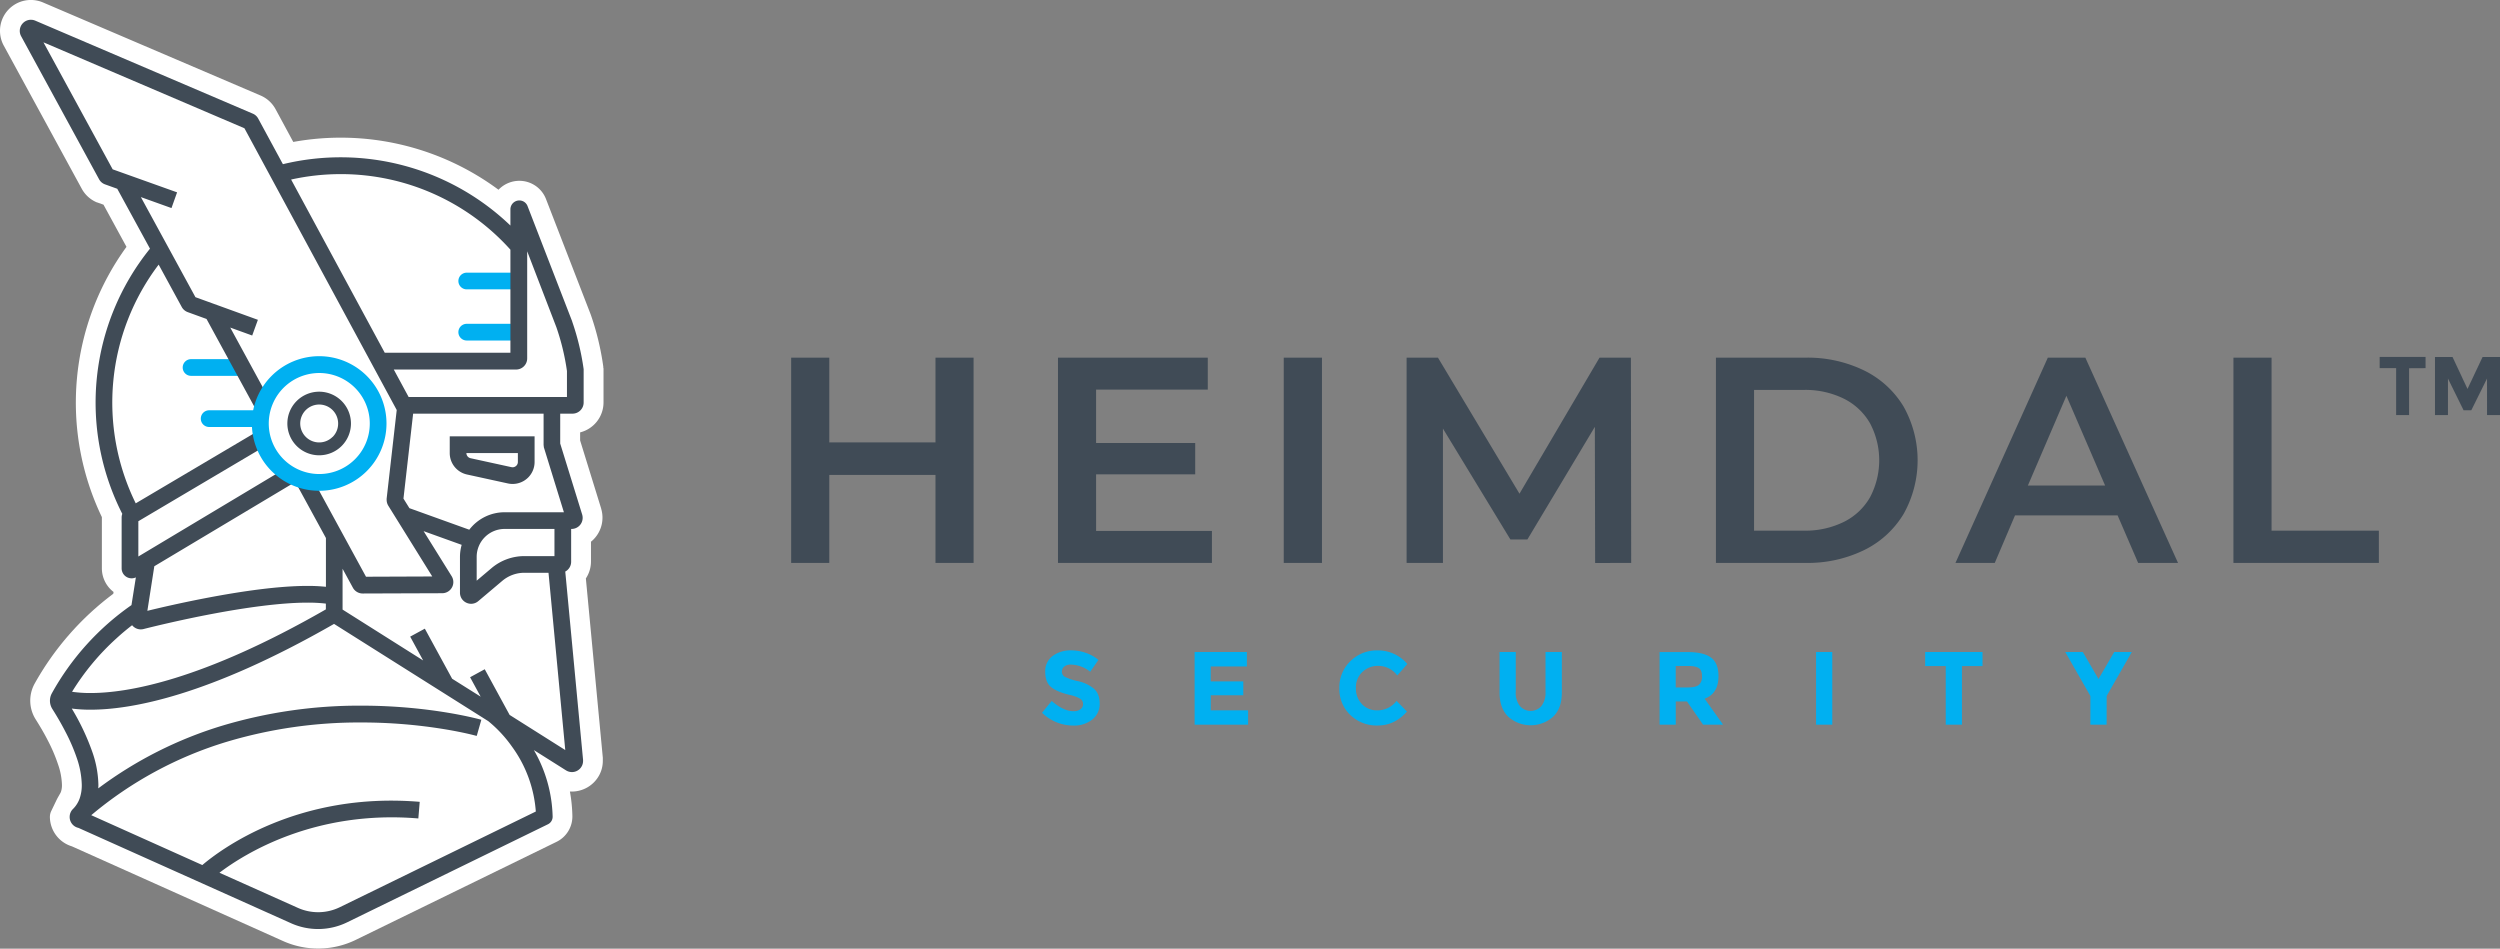
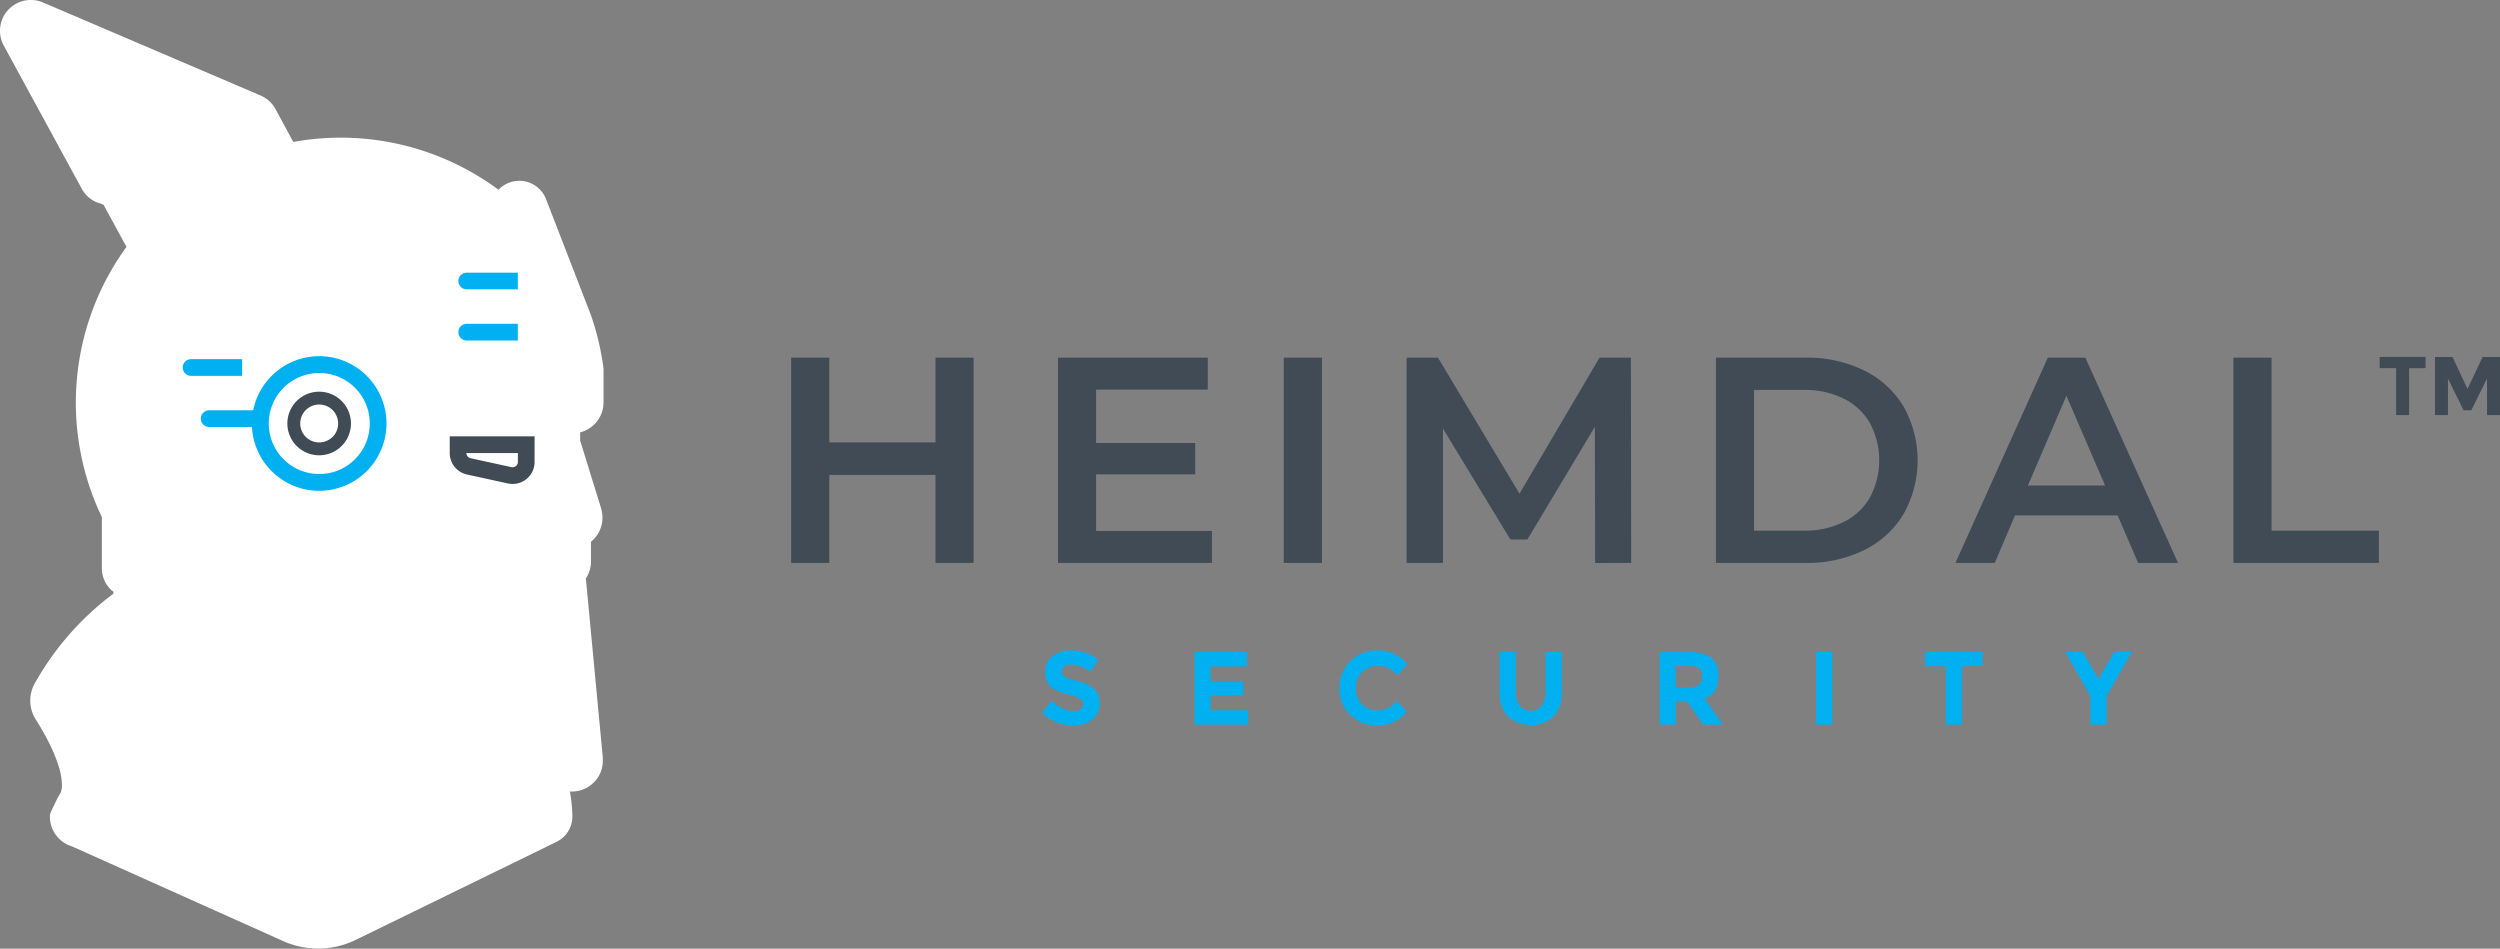
<svg xmlns="http://www.w3.org/2000/svg" viewBox="0 0 1138.45 432">
  <rect x="0" y="0" width="1138.45" height="432" fill="#808080" stroke="none" />
  <defs>
    <style>.cls-1{fill:#404b56;}.cls-2{fill:#00b0f1;}.cls-3{fill:#fff;}</style>
  </defs>
  <title>Heimdal Wide For gray Background SVG</title>
  <g id="Layer_2" data-name="Layer 2">
    <g id="Layer_1-2" data-name="Layer 1">
      <path class="cls-1" d="M1017.06,256.34h66.23V241.65h-48.87V162.87h-17.36Zm-93.6-35.25L941,180.23l17.62,40.86Zm50.21,35.25h18.16l-42.2-93.47H932.54l-42.06,93.47h17.9l9.21-21.63h46.73ZM798.76,241.65V177.56h22.7a39.63,39.63,0,0,1,18.09,3.94,28.14,28.14,0,0,1,12,11.21,36,36,0,0,1,0,33.78,28,28,0,0,1-12,11.22,39.63,39.63,0,0,1-18.09,3.94ZM781.4,256.34h40.86a58.67,58.67,0,0,0,26.57-5.81,43,43,0,0,0,18-16.43,50,50,0,0,0,0-49,43,43,0,0,0-18-16.42,58.67,58.67,0,0,0-26.57-5.81H781.4Zm-38.59,0-.13-93.47H728.39l-36.45,61.95-37.12-61.95H640.54v93.47h16.55V195.18l30.71,50.47h7.75l30.71-51.27.13,62Zm-158.22,0H602V162.87H584.59Zm-85.45-14.56V216h45.13V201.73H499.14v-24.3H550V162.87H481.79v93.47h70.1V241.78ZM426,162.87v38.59H377.64V162.87H360.28v93.47h17.36V216.28H426v40.06h17.35V162.87Z" />
      <path class="cls-1" d="M1132.55,189h5.9V162.58h-7.94l-6.86,14.54-6.81-14.54h-8V189h5.91V172.38l7.12,14.46h3.51l7.16-14.46Zm-28-21.35v-5.11h-20.9v5.11h7.5V189h5.9V167.69Z" />
      <path class="cls-2" d="M959.33,316.92l11.44-20h-8l-7.15,12.29-7.14-12.29h-8l11.44,20V330h7.39ZM902.8,303.3v-6.38H876.69v6.38h9.36V330h7.38V303.3ZM827,330h7.38V296.92H827Zm-58.51-16.93h-5.4v-9.8h5.54c2.37,0,4,.34,5,1s1.42,1.88,1.42,3.66a4.94,4.94,0,0,1-1.37,3.9Q772.3,313.05,768.51,313.05Zm10.76-13.53q-3.28-2.61-11-2.6H755.74V330h7.37V319.43h5.11L775.56,330h9.08l-8.38-11.83q6.3-2.31,6.3-10.26Q782.56,302.12,779.27,299.52Zm-89,15.65V296.92h-7.38v18.49q0,7.14,4,11a15.34,15.34,0,0,0,20.36,0q4-3.85,4-11V296.92H703.8v18.25a9.85,9.85,0,0,1-1.82,6.27,6.49,6.49,0,0,1-9.91,0A9.74,9.74,0,0,1,690.22,315.17Zm-70,5.49a10,10,0,0,1-2.79-7.4,9.47,9.47,0,0,1,3-7.33,10.11,10.11,0,0,1,7.12-2.72,10.74,10.74,0,0,1,8.7,4.35l4.59-5.2a17.45,17.45,0,0,0-13.63-6.2,17,17,0,0,0-12.32,4.92,16.48,16.48,0,0,0-5,12.27,16.26,16.26,0,0,0,4.94,12.18,17.25,17.25,0,0,0,12.58,4.83q7.63,0,13.27-6.34l-4.73-4.87a10.88,10.88,0,0,1-8.89,4.3A9.22,9.22,0,0,1,620.21,320.66ZM544,296.92V330h24.36v-6.53h-17v-6.86h14.81V310.3H551.34v-6.81H567.8v-6.57Zm-56.43,5.72a14.58,14.58,0,0,1,8.89,3.26l3.74-5.39a17.73,17.73,0,0,0-5.77-3.22,20.51,20.51,0,0,0-6.62-1.13,13.64,13.64,0,0,0-8.45,2.55,8.59,8.59,0,0,0-3.38,7.26q0,4.71,2.67,6.91t8.45,3.57a15.92,15.92,0,0,1,4.87,1.78,2.75,2.75,0,0,1,1.23,2.36A2.84,2.84,0,0,1,492,323a5.21,5.21,0,0,1-3.19.87q-4.55,0-9.89-4.68l-4.4,5.39a20.3,20.3,0,0,0,14.14,5.82,13.27,13.27,0,0,0,8.78-2.77,8.93,8.93,0,0,0,3.33-7.21c0-3-.86-5.22-2.6-6.77a16.9,16.9,0,0,0-7.31-3.47,24.51,24.51,0,0,1-6-2,2.63,2.63,0,0,1-1.3-2.3,2.86,2.86,0,0,1,1.06-2.32A4.47,4.47,0,0,1,487.53,302.64Z" />
      <path class="cls-3" d="M274.72,167.3l0-.25v-.14a122.75,122.75,0,0,0-5.62-23.4h0l-.07-.2-.07-.19L248.69,90.78a13,13,0,0,0-12.2-8.44h-.09a13.14,13.14,0,0,0-8.6,3.3c-.27.24-.54.5-.79.77a120.69,120.69,0,0,0-93.46-21.77l-8.05-14.9a14.09,14.09,0,0,0-6.82-6.24L19.61,1.13A14.07,14.07,0,0,0,4,4.22,14,14,0,0,0,0,14v.06a14,14,0,0,0,1.74,6.76L37.2,85.9a14,14,0,0,0,7,6.3l.11,0,.5.18,2.32.83L57.6,112.41A120.62,120.62,0,0,0,46.39,235.48v23.28a13.55,13.55,0,0,0,4.24,9.88,13.72,13.72,0,0,0,1.09.93l-.13.82a130.22,130.22,0,0,0-35.86,41,16,16,0,0,0,.52,16.21c2.12,3.35,4,6.58,5.53,9.6a73.58,73.58,0,0,1,4.63,10.82,30.83,30.83,0,0,1,1.8,9.34,9.37,9.37,0,0,1-.42,3.11,4.65,4.65,0,0,1-.29.67c-.64,1.14-1.32,2.26-1.88,3.44l-2.25,4.68a6.25,6.25,0,0,0-.65,2.75h0a14.12,14.12,0,0,0,10,13.39l96.18,43.13A39.1,39.1,0,0,0,162,428l91.47-44.66a12.85,12.85,0,0,0,7.18-11.77,70.19,70.19,0,0,0-1.12-11.11l.91,0h.07a14.2,14.2,0,0,0,12.11-7,13.71,13.71,0,0,0,1.89-7.16v-.32l0-.46v-.23l0-.23-7.72-81.65a14,14,0,0,0,2.33-7.73v-9a12.55,12.55,0,0,0,1.27-1.15,14.11,14.11,0,0,0,3.37-13.88v-.07l-9.58-31v-3.68a14.08,14.08,0,0,0,10.65-13.64V167.83Z" />
      <path class="cls-2" d="M110.24,163.55H87a3.8,3.8,0,0,0-3.8,3.8h0a3.8,3.8,0,0,0,3.8,3.8h23.26" />
      <path class="cls-2" d="M118.5,186.84H95.24a3.8,3.8,0,0,0-3.8,3.8h0a3.8,3.8,0,0,0,3.8,3.8H118.5" />
      <path class="cls-2" d="M235.81,124.17H212.54a3.8,3.8,0,0,0-3.8,3.8h0a3.8,3.8,0,0,0,3.8,3.8h23.27" />
      <path class="cls-2" d="M235.81,147.46H212.54a3.8,3.8,0,0,0-3.8,3.8h0a3.8,3.8,0,0,0,3.8,3.8h23.27" />
-       <polygon class="cls-1" points="9.63 16.51 9.63 16.51 9.63 16.5 9.63 16.51" />
-       <path class="cls-1" d="M260.72,188.37a5.07,5.07,0,0,0,5.06-5.07V168.37l0-.25a113.77,113.77,0,0,0-5.22-21.7l0-.07L240.27,93.94h0a4.06,4.06,0,0,0-1.56-2,4.06,4.06,0,0,0-6.28,3.4v7.37a111.68,111.68,0,0,0-103.6-27.94L117.58,54a5,5,0,0,0-2.45-2.24L16.07,9.41a5.12,5.12,0,0,0-2-.41A5.09,5.09,0,0,0,9,14.07a5.12,5.12,0,0,0,.63,2.44L45.1,81.6v0a5,5,0,0,0,2.74,2.36h0l5.56,2L68.3,113.24A111.61,111.61,0,0,0,55.69,234a4.67,4.67,0,0,0-.3,1.63v23.17a4.58,4.58,0,0,0,1.4,3.3,4.56,4.56,0,0,0,5.08.83l-2,12.62a119.48,119.48,0,0,0-36.27,40.19h0a7,7,0,0,0,.23,7.1c1.6,2.53,3.84,6.23,5.93,10.31A83.13,83.13,0,0,1,35,345.27a39.66,39.66,0,0,1,2.24,12.14,18.27,18.27,0,0,1-.94,6.11,12.77,12.77,0,0,1-3,4.81h0A5.06,5.06,0,0,0,31.72,372a5.08,5.08,0,0,0,4,5l96.81,43.42a30.12,30.12,0,0,0,25.54-.41l91.46-44.66a3.81,3.81,0,0,0,2.13-3.5h0a63.32,63.32,0,0,0-8.55-30.28l14.64,9.24a5.18,5.18,0,0,0,2.7.78,5.07,5.07,0,0,0,5.07-5.06l0-.46-8.11-85.79a5.05,5.05,0,0,0,2.68-4.44V240.87h.18a5.05,5.05,0,0,0,5.06-5.06,5.24,5.24,0,0,0-.22-1.5l-10-32.33V188.37ZM253.36,149a106,106,0,0,1,4.82,19.95v11.85H186.09l-6.77-12.52H235a5.07,5.07,0,0,0,5.07-5.07V114.44ZM211.07,273.59a5.15,5.15,0,0,0,3.48,1.37,5.09,5.09,0,0,0,3.32-1.28h0l10.86-9.17a15.6,15.6,0,0,1,10-3.68h11.05l7.63,80.73-25.34-16-11.33-20.8-6.67,3.64,4.82,8.85-13-8.17-12.43-22.8-6.67,3.63,5.91,10.85L156,277.59V259l4.7,8.63a5.06,5.06,0,0,0,4.46,2.64h.1l36.13-.13a5.07,5.07,0,0,0,5.05-5.07,5.15,5.15,0,0,0-.76-2.67h0l-12.78-20.53,17.34,6.24a20.17,20.17,0,0,0-.78,5.52v16.31A5,5,0,0,0,211.07,273.59Zm-11.83-7.22ZM155.16,79.29a103.74,103.74,0,0,1,77.27,34.4v46.95H175.21L132.57,81.76A104.39,104.39,0,0,1,155.16,79.29ZM72.25,120.5l10.52,19.31h0a5.08,5.08,0,0,0,2.7,2.32l8.58,3.12,22.41,41.12,6.68-3.63-18.29-33.57,10,3.62,2.59-7.15h0L89,135.33,64.15,89.75l13.94,5,2.55-7.16L51.31,77.11,19.79,19.27l91.52,39.14,69.35,128.3-4.59,40.36h0a4.67,4.67,0,0,0,0,.57,5.08,5.08,0,0,0,.77,2.68l20,32.19-30.17.12L141.8,217l-6.67,3.64h0L148.42,245v22.22a78.1,78.1,0,0,0-8.31-.41c-13.53,0-30.31,2.51-45,5.28-11.68,2.21-22,4.6-28,6.07l3.16-20.3,64-38.27-3.9-6.52h0L63,253.42V237.35l57.45-34-3.88-6.54L61.81,229.21A104,104,0,0,1,72.25,120.5ZM53.08,290.65c2.67-2.44,5.1-4.42,7.08-5.94a5.07,5.07,0,0,0,5.14,1.76h0c4.49-1.14,16.82-4.16,31.23-6.89s30.93-5.16,43.55-5.15a69.9,69.9,0,0,1,8.31.44v2.63C91.79,310,57.85,315.59,41.23,315.59a56.27,56.27,0,0,1-8.42-.57A112,112,0,0,1,53.08,290.65ZM154.75,413.12a22.53,22.53,0,0,1-19.09.31l-35.73-16c11.28-8.55,43.28-28.69,90.57-24.72l.63-7.57c-55.51-4.64-90.59,21.64-99,28.79L41.55,371.22a174.2,174.2,0,0,1,61.88-33.47A210.27,210.27,0,0,1,164.62,329a234,234,0,0,1,37.94,3.09c4.64.77,8.3,1.54,10.8,2.11,1.24.29,2.19.53,2.83.69l.7.19.17,0h.05l2.08-7.31c-.23-.07-22.61-6.42-54.57-6.43a217.79,217.79,0,0,0-63.41,9.12A182.58,182.58,0,0,0,44.76,359c0-.52.05-1,.05-1.56a48,48,0,0,0-2.76-15,106.21,106.21,0,0,0-9.37-19.78,65.54,65.54,0,0,0,8.55.52c18.34,0,53.52-6.17,110.89-39.07l70.25,44.3A58.32,58.32,0,0,1,233.15,340,57.11,57.11,0,0,1,244,369.55Zm97.74-159.88h-13.7a23.18,23.18,0,0,0-14.95,5.47l-6.77,5.72V253.58a12.72,12.72,0,0,1,12.71-12.71h22.71Zm-4.86-49.93,0,.28,9.16,29.68h-27a20.27,20.27,0,0,0-16.09,7.95l-27.26-9.81-2.71-4.36,4.4-38.68h59.41v14.29Z" />
      <path class="cls-1" d="M204.8,198.71l0,7.57h0a10,10,0,0,0,7.87,9.8l18.62,4.07a9.89,9.89,0,0,0,2.15.23,10,10,0,0,0,10-10V198.71H204.8Zm30.31,13.38a2.45,2.45,0,0,1-1.69.7l-.53-.06-18.61-4.07a2.4,2.4,0,0,1-1.89-2.35h23.44v4.07A2.37,2.37,0,0,1,235.11,212.09Z" />
      <path class="cls-1" d="M145.35,178.37a14.48,14.48,0,1,0,14.47,14.48A14.49,14.49,0,0,0,145.35,178.37Zm6.1,20.58a8.63,8.63,0,1,1,2.53-6.1A8.57,8.57,0,0,1,151.45,199Z" />
      <path class="cls-2" d="M145.35,162.2A30.65,30.65,0,1,0,176,192.85,30.65,30.65,0,0,0,145.35,162.2Zm16.29,46.94a23,23,0,1,1,6.75-16.29A22.93,22.93,0,0,1,161.64,209.14Z" />
    </g>
  </g>
</svg>